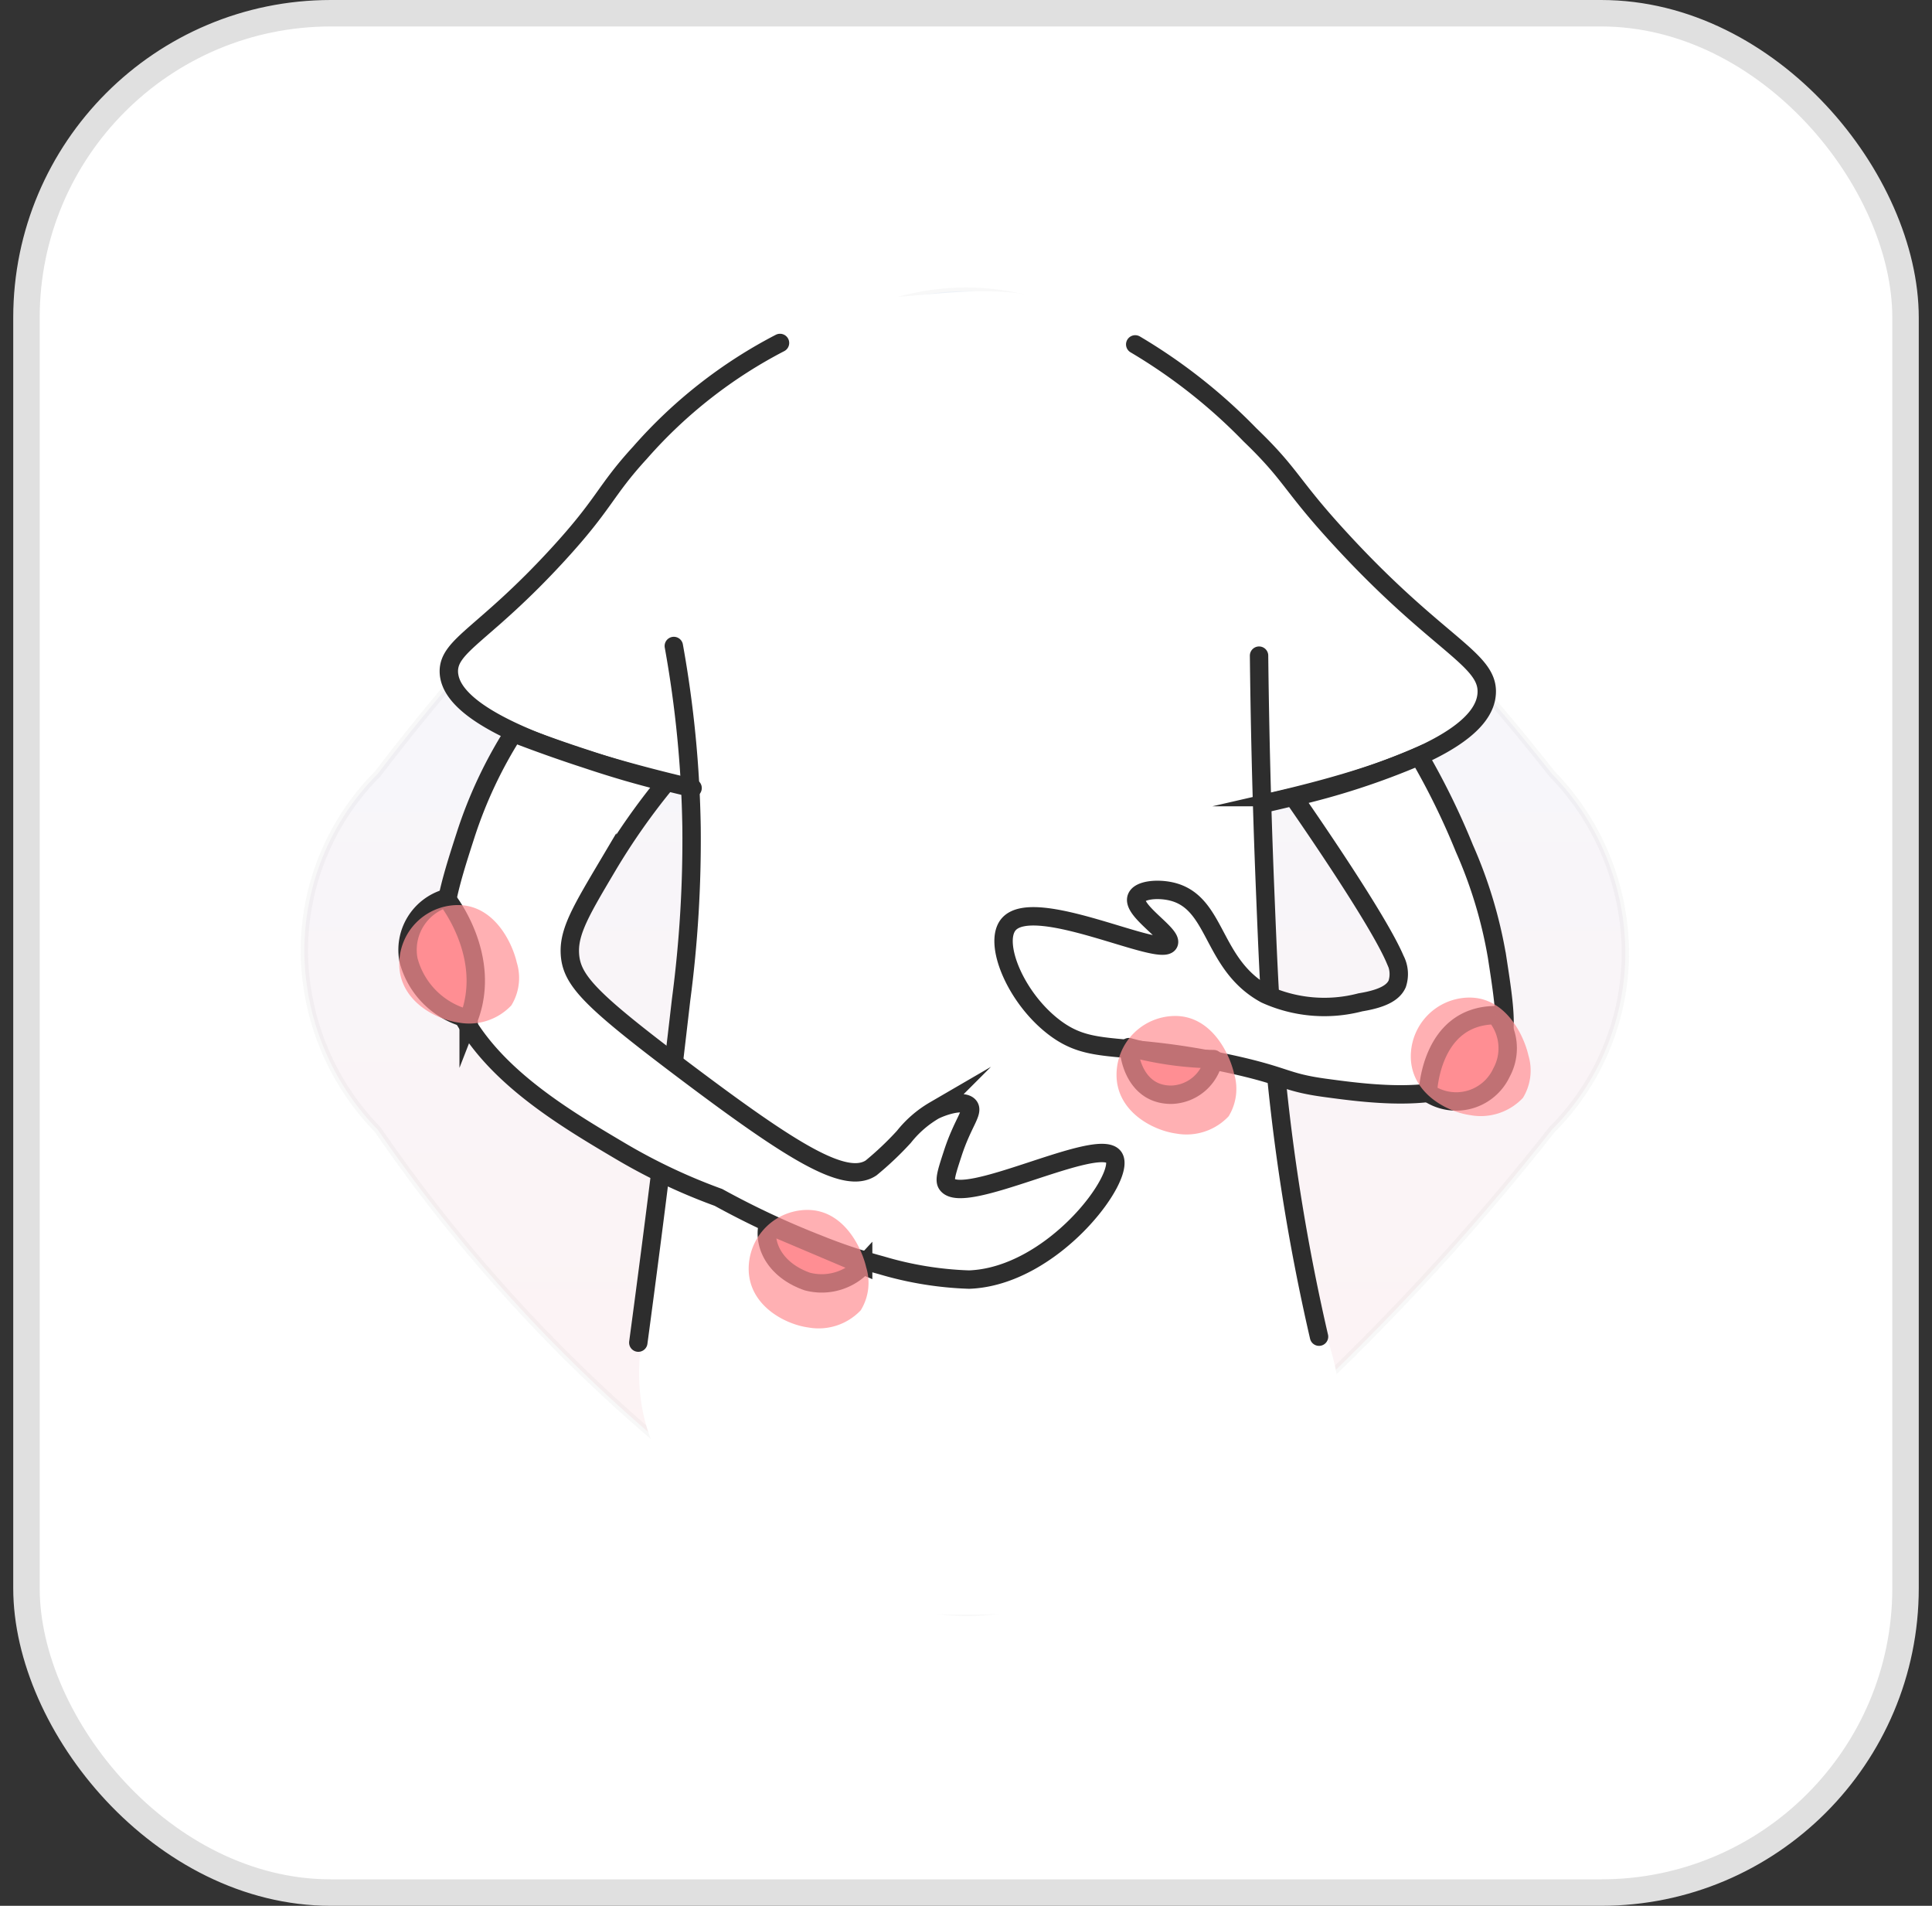
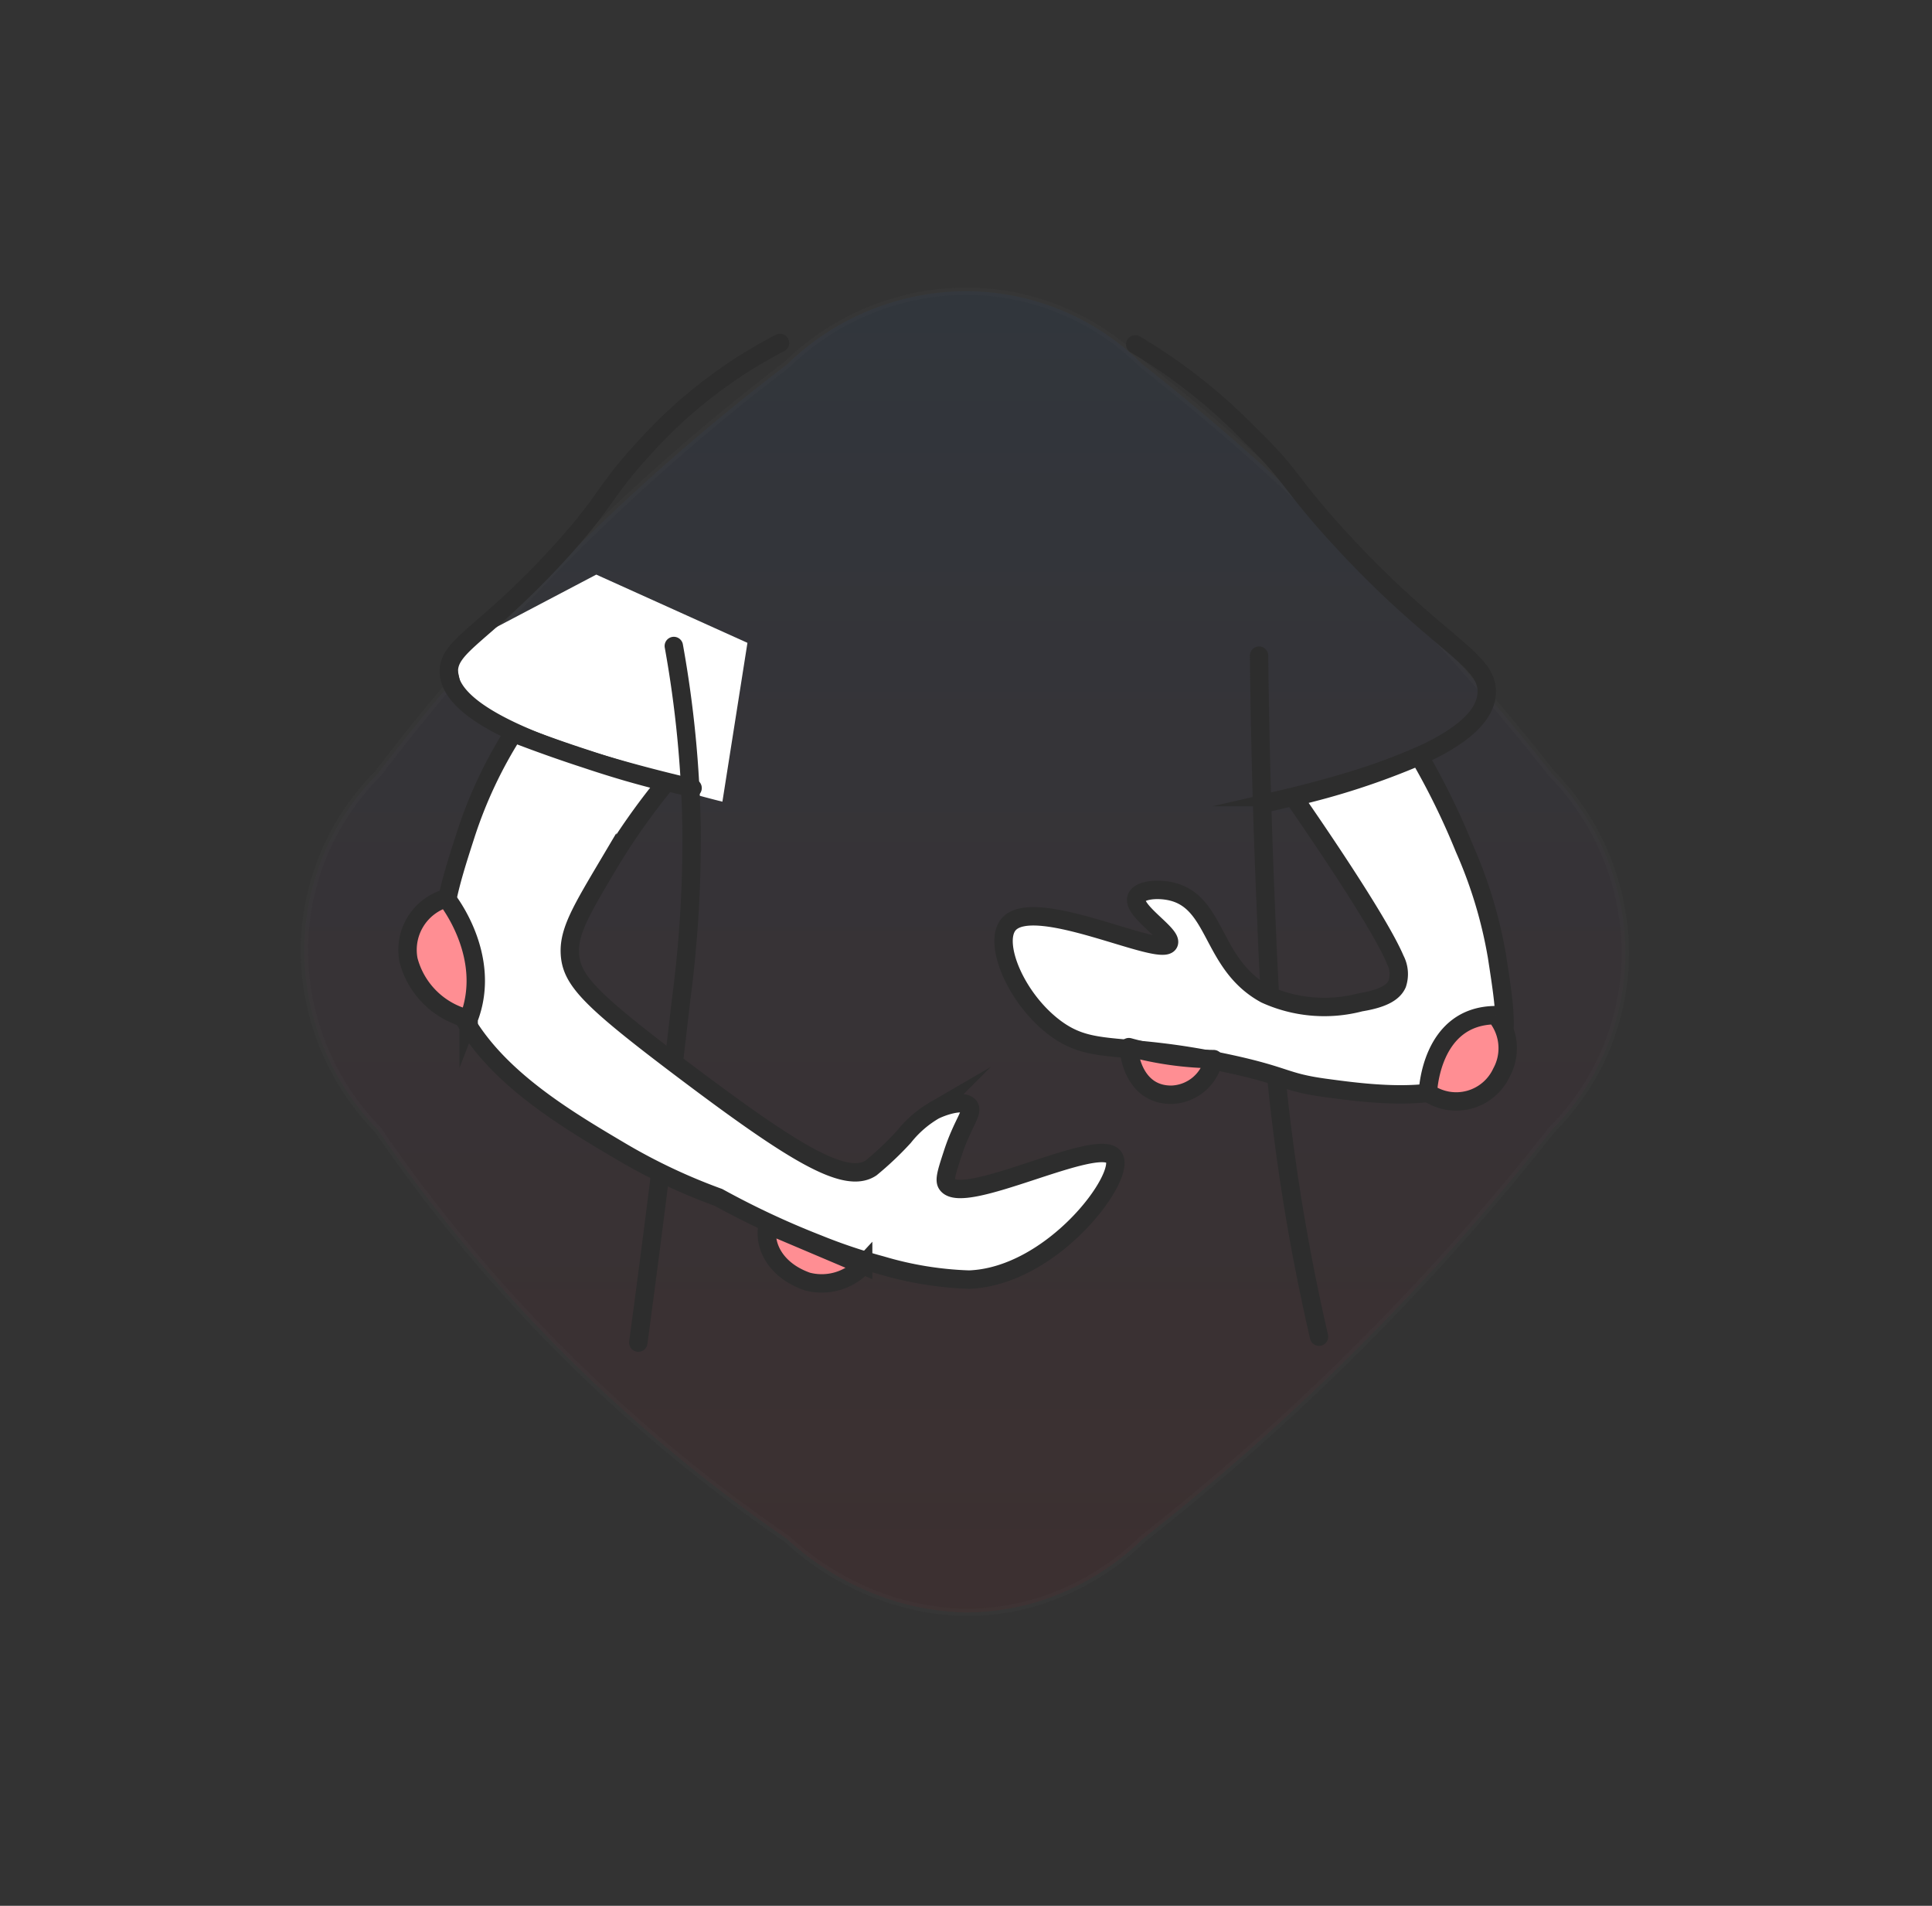
<svg xmlns="http://www.w3.org/2000/svg" width="73" height="72" fill="none">
  <rect width="100%" height="100%" fill="#333333" stroke="none" />
-   <rect width="71" height="71" x="1" y=".5" fill="#fff" stroke="#E0E0E0" rx="11.5" />
  <path fill="url(#a)" stroke="#707070" stroke-width=".278" d="M29.735 58.14a59.724 59.724 0 0 1-15.463-15.464 9.74 9.74 0 0 1-2.772-6.72 9.475 9.475 0 0 1 2.772-6.72 81.604 81.604 0 0 1 15.463-15.464A9.747 9.747 0 0 1 36.456 11a9.476 9.476 0 0 1 6.72 2.772A92.928 92.928 0 0 1 58.64 29.235a9.734 9.734 0 0 1 2.773 6.72 9.476 9.476 0 0 1-2.772 6.721 92.426 92.426 0 0 1-8.038 8.95 92.973 92.973 0 0 1-7.426 6.514 9.814 9.814 0 0 1-4.088 2.408 9.347 9.347 0 0 1-2.633.367 9.859 9.859 0 0 1-3.27-.64 10.561 10.561 0 0 1-3.45-2.135Z" opacity=".05" />
  <path fill="#fff" d="m17.129 24.547.404 1.899a40.129 40.129 0 0 0 9.763 3.841l.946-6.001-5.712-2.578-5.401 2.84Z" />
-   <path fill="#fff" d="M29.906 12.291A59.174 59.174 0 0 0 18.87 23.096a18.347 18.347 0 0 1 2.427 5.2l5.083.52a174.034 174.034 0 0 1-.625 10.052c-.398 4.39-1.58 12.4-1.58 12.4s-.486 4.15 2.676 5.444c3.162 1.294 2.386 4.3 9.596 4.289 7.21-.011 4.638-1.635 8.58-3.844 3.941-2.21 4.03-3.713 5.502-5.067-.167-1.39-1.505-4.395-1.723-7.042-.166-2.015-.236-3.31-.405-5.95a929.196 929.196 0 0 0-.53-7.8c-.06-.24-.04-.494.058-.722a1.12 1.12 0 0 1 .317-.417 9.805 9.805 0 0 0 6.24-2.18 8.888 8.888 0 0 0 1.704-1.936 226.106 226.106 0 0 1-3.524-3.582l-8.377-8.492a7.24 7.24 0 0 0-3.887-2.52c-2.543-.63-3.58-.478-6.292-.248a10.903 10.903 0 0 0-4.205 1.091Z" />
  <path stroke="#2D2D2D" stroke-linecap="round" stroke-miterlimit="10" stroke-width=".695" d="M42.894 13.011c1.59.941 3.049 2.09 4.336 3.417 1.605 1.542 1.507 1.865 3.43 3.95 3.677 4 5.591 4.517 5.515 5.816-.063 1.148-1.668 2.632-8.313 4.139m-21.693-.561c-7.453-1.754-9.193-3.273-9.21-4.4-.01-1 1.349-1.402 4.1-4.398 1.81-1.968 1.78-2.407 3.126-3.874a18.095 18.095 0 0 1 5.287-4.143" />
  <path stroke="#2D2D2D" stroke-linecap="round" stroke-miterlimit="10" stroke-width=".695" d="M25.46 24.405c.41 2.265.634 4.56.67 6.86a46.199 46.199 0 0 1-.395 6.505c-.406 3.53-.937 7.897-1.617 12.953M47.573 24.77c.024 2.125.08 5.188.231 8.895.094 2.319.157 3.863.29 5.546.303 3.8.887 7.572 1.745 11.287" />
  <path fill="#fff" stroke="#2D2D2D" stroke-miterlimit="10" stroke-width=".695" d="M19.399 27.697a16.835 16.835 0 0 0-1.807 3.852c-.587 1.819-1.074 3.33-.77 5.007.609 3.375 4.055 5.413 6.627 6.935a22.043 22.043 0 0 0 3.699 1.747 31.71 31.71 0 0 0 3.757 1.758c.783.318 1.584.587 2.4.806 1.077.322 2.19.503 3.313.54 3.16-.117 5.958-3.896 5.47-4.623-.564-.837-5.78 1.946-6.318 1.002-.093-.163.016-.494.232-1.155.37-1.136.788-1.544.616-1.772-.187-.246-.89-.051-1.31.154a4.108 4.108 0 0 0-1.155 1.001c-.385.421-.8.814-1.24 1.175-.97.641-2.934-.567-7.078-3.689-3.593-2.71-4.27-3.42-4.304-4.457-.026-.815.452-1.621 1.409-3.235a25.333 25.333 0 0 1 2.237-3.187 39.443 39.443 0 0 1-1.467-.392 40.328 40.328 0 0 1-1.553-.487c-.708-.23-1.643-.55-2.758-.98Zm29.474 2.417c.328.471 3.183 4.578 3.842 6.134a1.183 1.183 0 0 1 .077.924c-.134.297-.482.547-1.39.695a5.373 5.373 0 0 1-3.586-.305c-2.077-1.129-1.811-3.514-3.597-3.892-.514-.109-1.155-.044-1.27.232-.21.49 1.366 1.397 1.213 1.733-.267.581-5.132-1.868-6.066-.695-.564.708.278 2.76 1.733 3.87 1.455 1.11 2.497.493 6.566 1.367 2.268.487 2.109.71 3.698.925 1.807.244 5.151.695 6.355-1.001.596-.842.436-1.887.115-3.967a17.177 17.177 0 0 0-1.232-4.083 27.52 27.52 0 0 0-1.71-3.488 27.851 27.851 0 0 1-4.75 1.551Z" />
  <path fill="#FF8E93" stroke="#2D2D2D" stroke-linecap="round" stroke-miterlimit="10" stroke-width=".695" d="M32.614 47.8a2.132 2.132 0 0 1-2.11.615c-1.176-.41-1.677-1.34-1.493-2.142l3.603 1.528Zm23.893-9.448a1.923 1.923 0 0 1 .226 2.17 1.888 1.888 0 0 1-2.78.758s.079-2.91 2.554-2.928Zm-38.799.14a3.086 3.086 0 0 1-2.271-2.216 2.032 2.032 0 0 1 1.426-2.342s1.773 2.172.845 4.558Z" />
  <path fill="#FF8E93" stroke="#2D2D2D" stroke-linecap="round" stroke-linejoin="round" stroke-miterlimit="10" stroke-width=".695" d="M45.858 40.013a1.678 1.678 0 0 1-1.576 1.345c-1.317.022-1.622-1.308-1.628-1.798 1.045.288 2.121.44 3.204.453Z" />
-   <path fill="#FF8E93" d="M57.75 39.87a1.98 1.98 0 0 1-.208 1.608 2.187 2.187 0 0 1-1.975.653c-.904-.122-2.236-.834-2.26-2.183a2.224 2.224 0 0 1 2.183-2.26c1.389-.025 2.084 1.407 2.26 2.182Zm-11.119.695a1.98 1.98 0 0 1-.208 1.608 2.185 2.185 0 0 1-1.975.653c-.904-.122-2.237-.834-2.26-2.183a2.223 2.223 0 0 1 2.182-2.26c1.39-.025 2.085 1.407 2.261 2.182Zm-27.101-4.19a1.98 1.98 0 0 1-.209 1.608 2.187 2.187 0 0 1-1.975.652c-.903-.121-2.236-.834-2.26-2.182a2.224 2.224 0 0 1 2.183-2.26c1.39-.025 2.085 1.407 2.26 2.182Zm13.203 11.517a1.98 1.98 0 0 1-.209 1.608 2.187 2.187 0 0 1-1.975.652c-.903-.121-2.236-.834-2.26-2.182a2.224 2.224 0 0 1 2.183-2.26c1.39-.025 2.085 1.407 2.26 2.182Z" opacity=".703" style="mix-blend-mode:multiply" />
  <defs>
    <linearGradient id="a" x1="36.456" x2="36.456" y1="11" y2="60.915" gradientUnits="userSpaceOnUse">
      <stop stop-color="#1778F2" />
      <stop offset="1" stop-color="#F40009" />
    </linearGradient>
  </defs>
</svg>